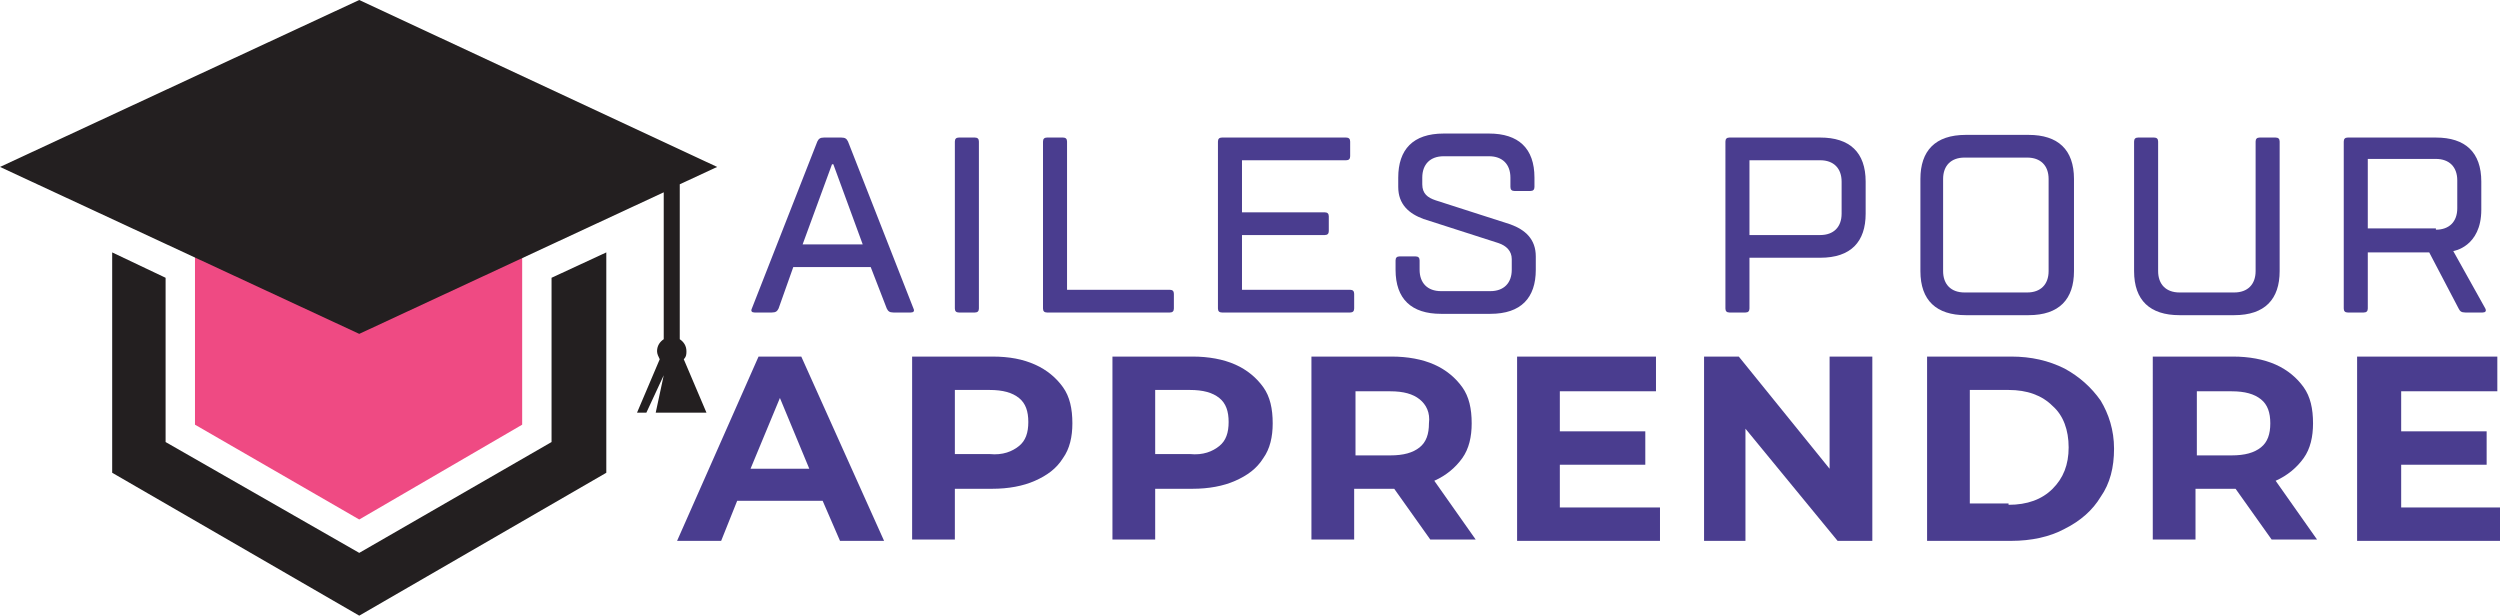
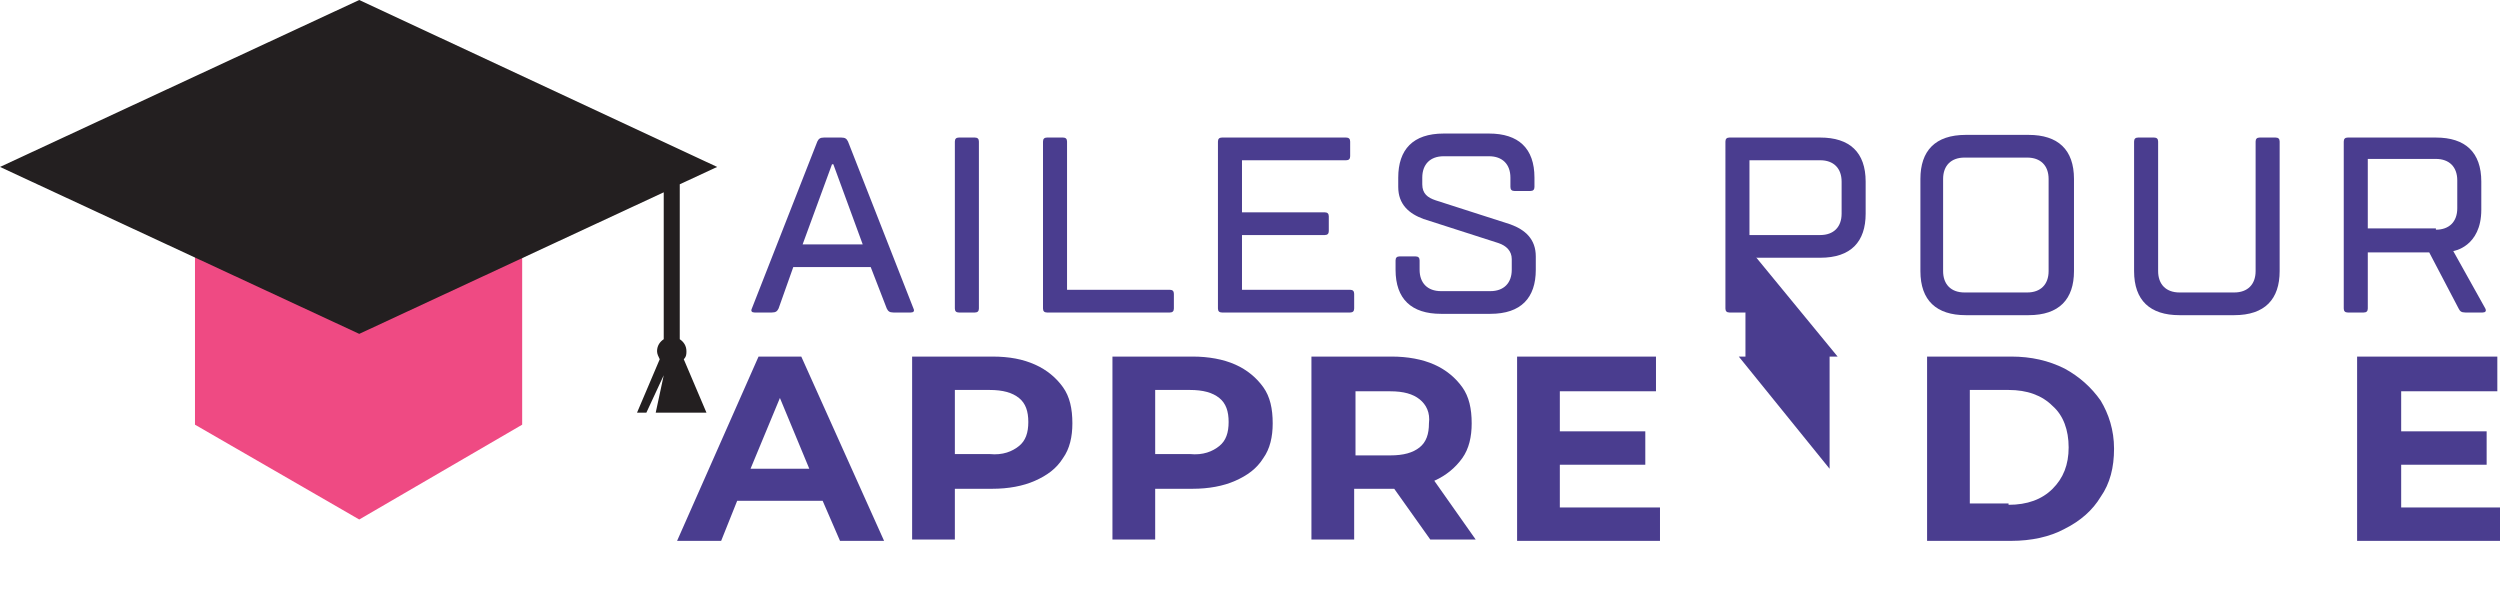
<svg xmlns="http://www.w3.org/2000/svg" version="1.1" id="Calque_1" x="0px" y="0px" width="187.2px" height="46.1px" viewBox="0 0 187.2 46.1" style="enable-background:new 0 0 187.2 46.1;" xml:space="preserve">
  <style type="text/css">
	.st0{fill:#4A3D8F;}
	.st1{fill:#231F20;}
	.st2{fill:#EF4A83;}
</style>
  <g>
    <g>
      <path class="st0" d="M59.4,20l-1.1,3.1c-0.1,0.2-0.2,0.3-0.5,0.3h-1.3c-0.2,0-0.3-0.1-0.2-0.3l4.9-12.5c0.1-0.2,0.2-0.3,0.5-0.3    H63c0.3,0,0.4,0.1,0.5,0.3l4.9,12.5c0.1,0.2,0,0.3-0.2,0.3h-1.3c-0.3,0-0.4-0.1-0.5-0.3L65.2,20H59.4z M64.6,18.3l-2.2-6h-0.1    l-2.2,6H64.6z" />
      <path class="st0" d="M71.5,10.6c0-0.2,0.1-0.3,0.3-0.3H73c0.2,0,0.3,0.1,0.3,0.3v12.5c0,0.2-0.1,0.3-0.3,0.3h-1.2    c-0.2,0-0.3-0.1-0.3-0.3V10.6z" />
      <path class="st0" d="M79.9,21.7h7.7c0.2,0,0.3,0.1,0.3,0.3v1.1c0,0.2-0.1,0.3-0.3,0.3h-9.2c-0.2,0-0.3-0.1-0.3-0.3V10.6    c0-0.2,0.1-0.3,0.3-0.3h1.2c0.2,0,0.3,0.1,0.3,0.3V21.7z" />
      <path class="st0" d="M101.1,21.7c0.2,0,0.3,0.1,0.3,0.3v1.1c0,0.2-0.1,0.3-0.3,0.3h-9.6c-0.2,0-0.3-0.1-0.3-0.3V10.6    c0-0.2,0.1-0.3,0.3-0.3h9.3c0.2,0,0.3,0.1,0.3,0.3v1.1c0,0.2-0.1,0.3-0.3,0.3H93v3.9h6.2c0.2,0,0.3,0.1,0.3,0.3v1.1    c0,0.2-0.1,0.3-0.3,0.3H93v4.1H101.1z" />
      <path class="st0" d="M112.2,18.2l-5.6-1.8c-1.1-0.4-1.9-1.1-1.9-2.4v-0.7c0-2.1,1.1-3.3,3.4-3.3h3.4c2.2,0,3.4,1.1,3.4,3.3v0.7    c0,0.2-0.1,0.3-0.3,0.3h-1.2c-0.2,0-0.3-0.1-0.3-0.3v-0.7c0-1-0.6-1.6-1.6-1.6h-3.4c-1,0-1.6,0.6-1.6,1.6v0.5c0,0.7,0.4,1,1,1.2    l5.6,1.8c1.1,0.4,1.9,1.1,1.9,2.4v1c0,2.1-1.1,3.3-3.4,3.3h-3.7c-2.2,0-3.4-1.1-3.4-3.3v-0.7c0-0.2,0.1-0.3,0.3-0.3h1.2    c0.2,0,0.3,0.1,0.3,0.3v0.7c0,1,0.6,1.6,1.6,1.6h3.7c1,0,1.6-0.6,1.6-1.6c0-0.1,0-0.8,0-0.8C113.2,18.8,112.8,18.4,112.2,18.2z" />
      <path class="st0" d="M131,19.3v3.8c0,0.2-0.1,0.3-0.3,0.3h-1.2c-0.2,0-0.3-0.1-0.3-0.3V10.6c0-0.2,0.1-0.3,0.3-0.3h6.8    c2.2,0,3.4,1.1,3.4,3.3V16c0,2.1-1.1,3.3-3.4,3.3H131z M136.3,17.6c1,0,1.6-0.6,1.6-1.6v-2.4c0-1-0.6-1.6-1.6-1.6H131v5.6H136.3z" />
      <path class="st0" d="M143.8,13.4c0-2.1,1.1-3.3,3.4-3.3h4.7c2.2,0,3.4,1.1,3.4,3.3v6.9c0,2.1-1.1,3.3-3.4,3.3h-4.7    c-2.2,0-3.4-1.1-3.4-3.3V13.4z M153.4,13.4c0-1-0.6-1.6-1.6-1.6h-4.7c-1,0-1.6,0.6-1.6,1.6v6.9c0,1,0.6,1.6,1.6,1.6h4.7    c1,0,1.6-0.6,1.6-1.6V13.4z" />
      <path class="st0" d="M170.7,20.3c0,2.1-1.1,3.3-3.4,3.3h-4.1c-2.2,0-3.4-1.1-3.4-3.3v-9.7c0-0.2,0.1-0.3,0.3-0.3h1.2    c0.2,0,0.3,0.1,0.3,0.3v9.7c0,1,0.6,1.6,1.6,1.6h4.1c1,0,1.6-0.6,1.6-1.6v-9.7c0-0.2,0.1-0.3,0.3-0.3h1.2c0.2,0,0.3,0.1,0.3,0.3    V20.3z" />
      <path class="st0" d="M186.1,23.1c0.1,0.2,0,0.3-0.2,0.3h-1.3c-0.3,0-0.4-0.1-0.5-0.3l-2.2-4.2h-4.6v4.2c0,0.2-0.1,0.3-0.3,0.3    h-1.2c-0.2,0-0.3-0.1-0.3-0.3V10.6c0-0.2,0.1-0.3,0.3-0.3h6.6c2.2,0,3.4,1.1,3.4,3.3v2.1c0,2.8-2.1,3.1-2.1,3.1L186.1,23.1z     M182.4,17.2c1,0,1.6-0.6,1.6-1.6v-2.1c0-1-0.6-1.6-1.6-1.6h-5.1v5.2H182.4z" />
      <path class="st0" d="M61.6,37.5h-6.4l-1.2,3h-3.3l6.1-13.8H60l6.2,13.8h-3.3L61.6,37.5z M60.6,35.1l-2.2-5.3l-2.2,5.3H60.6z" />
      <path class="st0" d="M77.5,27.3c0.9,0.4,1.6,1,2.1,1.7s0.7,1.6,0.7,2.7c0,1-0.2,1.9-0.7,2.6c-0.5,0.8-1.2,1.3-2.1,1.7    c-0.9,0.4-2,0.6-3.2,0.6h-2.8v3.8h-3.2V26.7h6C75.6,26.7,76.6,26.9,77.5,27.3z M76.3,33.4c0.5-0.4,0.7-1,0.7-1.8    c0-0.8-0.2-1.4-0.7-1.8c-0.5-0.4-1.2-0.6-2.2-0.6h-2.6v4.8h2.6C75.1,34.1,75.8,33.8,76.3,33.4z" />
      <path class="st0" d="M92.5,27.3c0.9,0.4,1.6,1,2.1,1.7s0.7,1.6,0.7,2.7c0,1-0.2,1.9-0.7,2.6c-0.5,0.8-1.2,1.3-2.1,1.7    c-0.9,0.4-2,0.6-3.2,0.6h-2.8v3.8h-3.2V26.7h6C90.5,26.7,91.6,26.9,92.5,27.3z M91.3,33.4c0.5-0.4,0.7-1,0.7-1.8    c0-0.8-0.2-1.4-0.7-1.8c-0.5-0.4-1.2-0.6-2.2-0.6h-2.6v4.8h2.6C90.1,34.1,90.8,33.8,91.3,33.4z" />
      <path class="st0" d="M107.1,40.4l-2.7-3.8h-0.2h-2.8v3.8h-3.2V26.7h6c1.2,0,2.3,0.2,3.2,0.6s1.6,1,2.1,1.7s0.7,1.6,0.7,2.7    c0,1-0.2,1.9-0.7,2.6c-0.5,0.7-1.2,1.3-2.1,1.7l3.1,4.4H107.1z M106.3,29.9c-0.5-0.4-1.2-0.6-2.2-0.6h-2.6v4.8h2.6    c1,0,1.7-0.2,2.2-0.6c0.5-0.4,0.7-1,0.7-1.8C107.1,30.9,106.8,30.3,106.3,29.9z" />
      <path class="st0" d="M124.3,37.9v2.6h-10.7V26.7H124v2.6h-7.2v3h6.4v2.5h-6.4v3.2H124.3z" />
-       <path class="st0" d="M140.2,26.7v13.8h-2.6l-6.9-8.4v8.4h-3.1V26.7h2.6l6.8,8.4v-8.4H140.2z" />
+       <path class="st0" d="M140.2,26.7h-2.6l-6.9-8.4v8.4h-3.1V26.7h2.6l6.8,8.4v-8.4H140.2z" />
      <path class="st0" d="M144.3,26.7h6.3c1.5,0,2.8,0.3,4,0.9c1.1,0.6,2,1.4,2.7,2.4c0.6,1,1,2.2,1,3.6c0,1.4-0.3,2.6-1,3.6    c-0.6,1-1.5,1.8-2.7,2.4c-1.1,0.6-2.5,0.9-4,0.9h-6.3V26.7z M150.4,37.8c1.4,0,2.5-0.4,3.3-1.2c0.8-0.8,1.2-1.8,1.2-3.1    s-0.4-2.4-1.2-3.1c-0.8-0.8-1.9-1.2-3.3-1.2h-2.9v8.5H150.4z" />
-       <path class="st0" d="M170.1,40.4l-2.7-3.8h-0.2h-2.8v3.8h-3.2V26.7h6c1.2,0,2.3,0.2,3.2,0.6s1.6,1,2.1,1.7s0.7,1.6,0.7,2.7    c0,1-0.2,1.9-0.7,2.6c-0.5,0.7-1.2,1.3-2.1,1.7l3.1,4.4H170.1z M169.3,29.9c-0.5-0.4-1.2-0.6-2.2-0.6h-2.6v4.8h2.6    c1,0,1.7-0.2,2.2-0.6c0.5-0.4,0.7-1,0.7-1.8C170,30.9,169.8,30.3,169.3,29.9z" />
      <path class="st0" d="M187.2,37.9v2.6h-10.7V26.7H187v2.6h-7.2v3h6.4v2.5h-6.4v3.2H187.2z" />
    </g>
  </g>
  <g id="XMLID_52_">
-     <polygon id="XMLID_686_" class="st1" points="41.3,20.8 41.3,33.1 26.9,41.4 12.4,33.1 12.4,20.8 8.4,18.9 8.4,35.4 26.9,46.1    45.4,35.4 45.4,18.9  " />
    <polygon id="XMLID_3932_" class="st2" points="39.1,31.8 26.9,38.9 14.6,31.8 14.6,16.9 26.9,9.9 39.1,16.9  " />
    <path id="XMLID_2153_" class="st1" d="M51.4,26.3c0-0.4-0.2-0.7-0.5-0.9V13.8l2.8-1.3L26.9,0L0,12.5l26.9,12.5l22.8-10.6v11   c-0.3,0.2-0.5,0.5-0.5,0.9c0,0.2,0.1,0.4,0.2,0.6l-1.7,4h0.7l1.3-2.8l-0.6,2.8h3.8l-1.7-4C51.4,26.7,51.4,26.5,51.4,26.3z" />
  </g>
</svg>